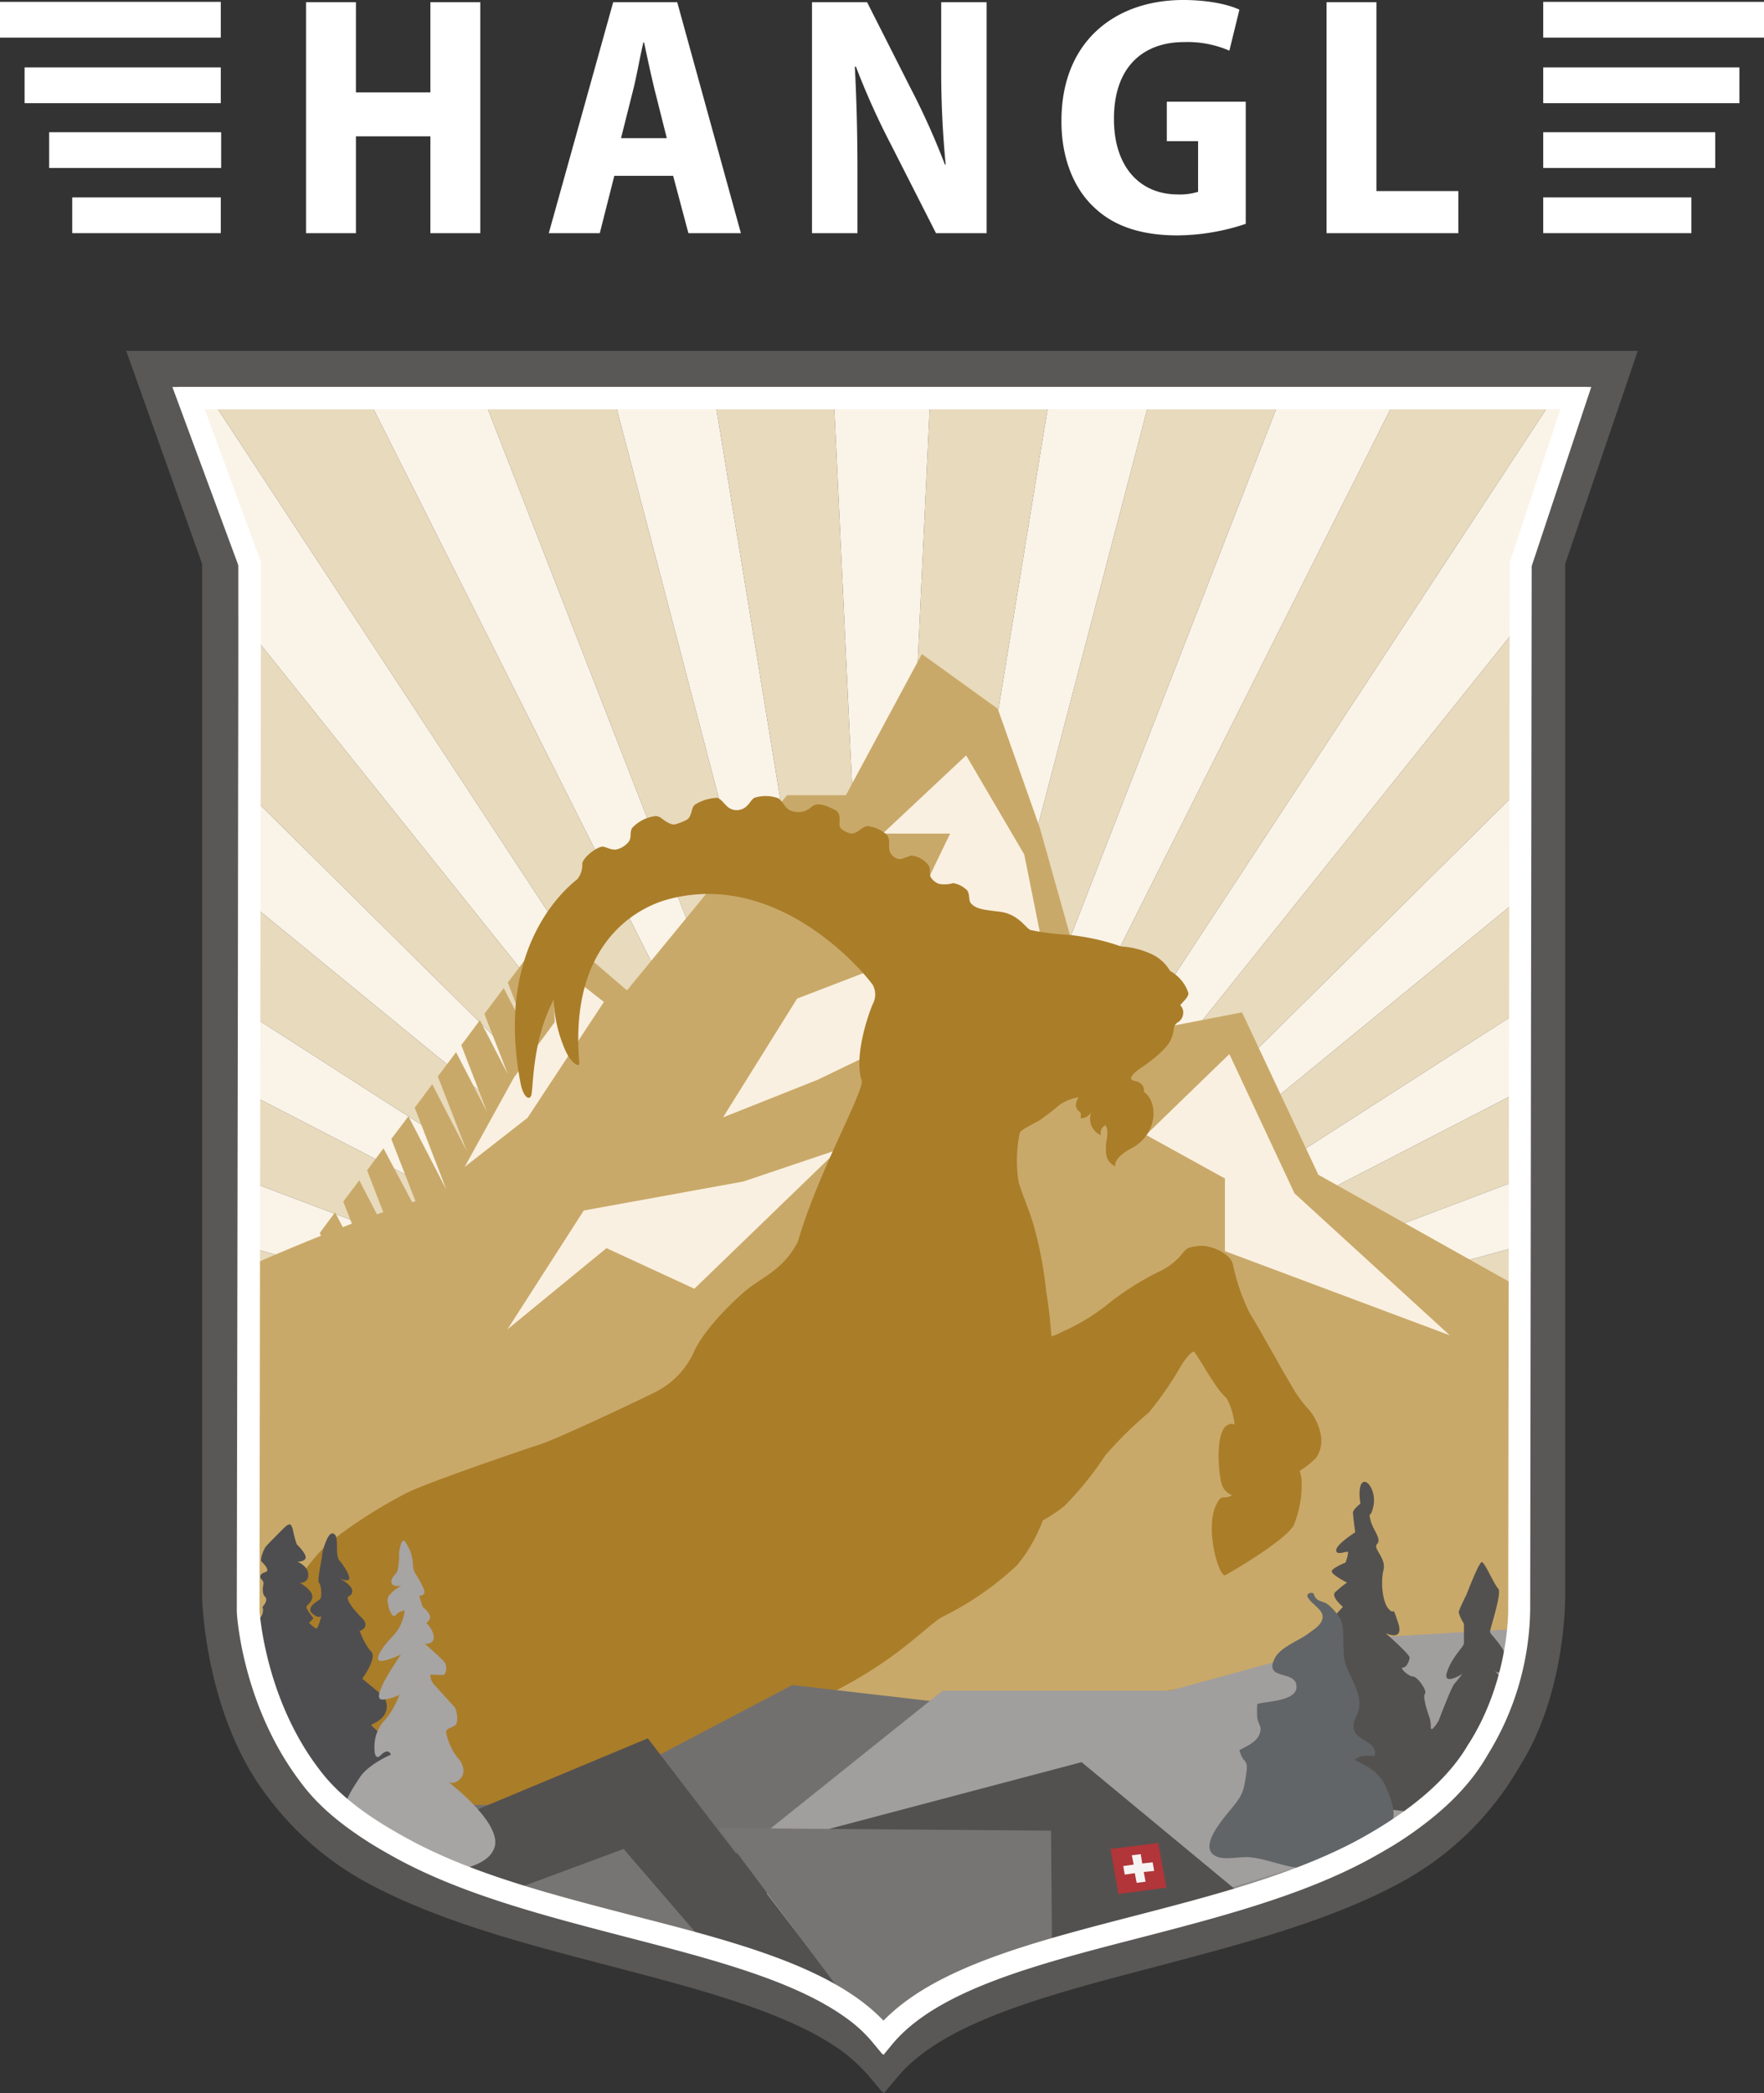
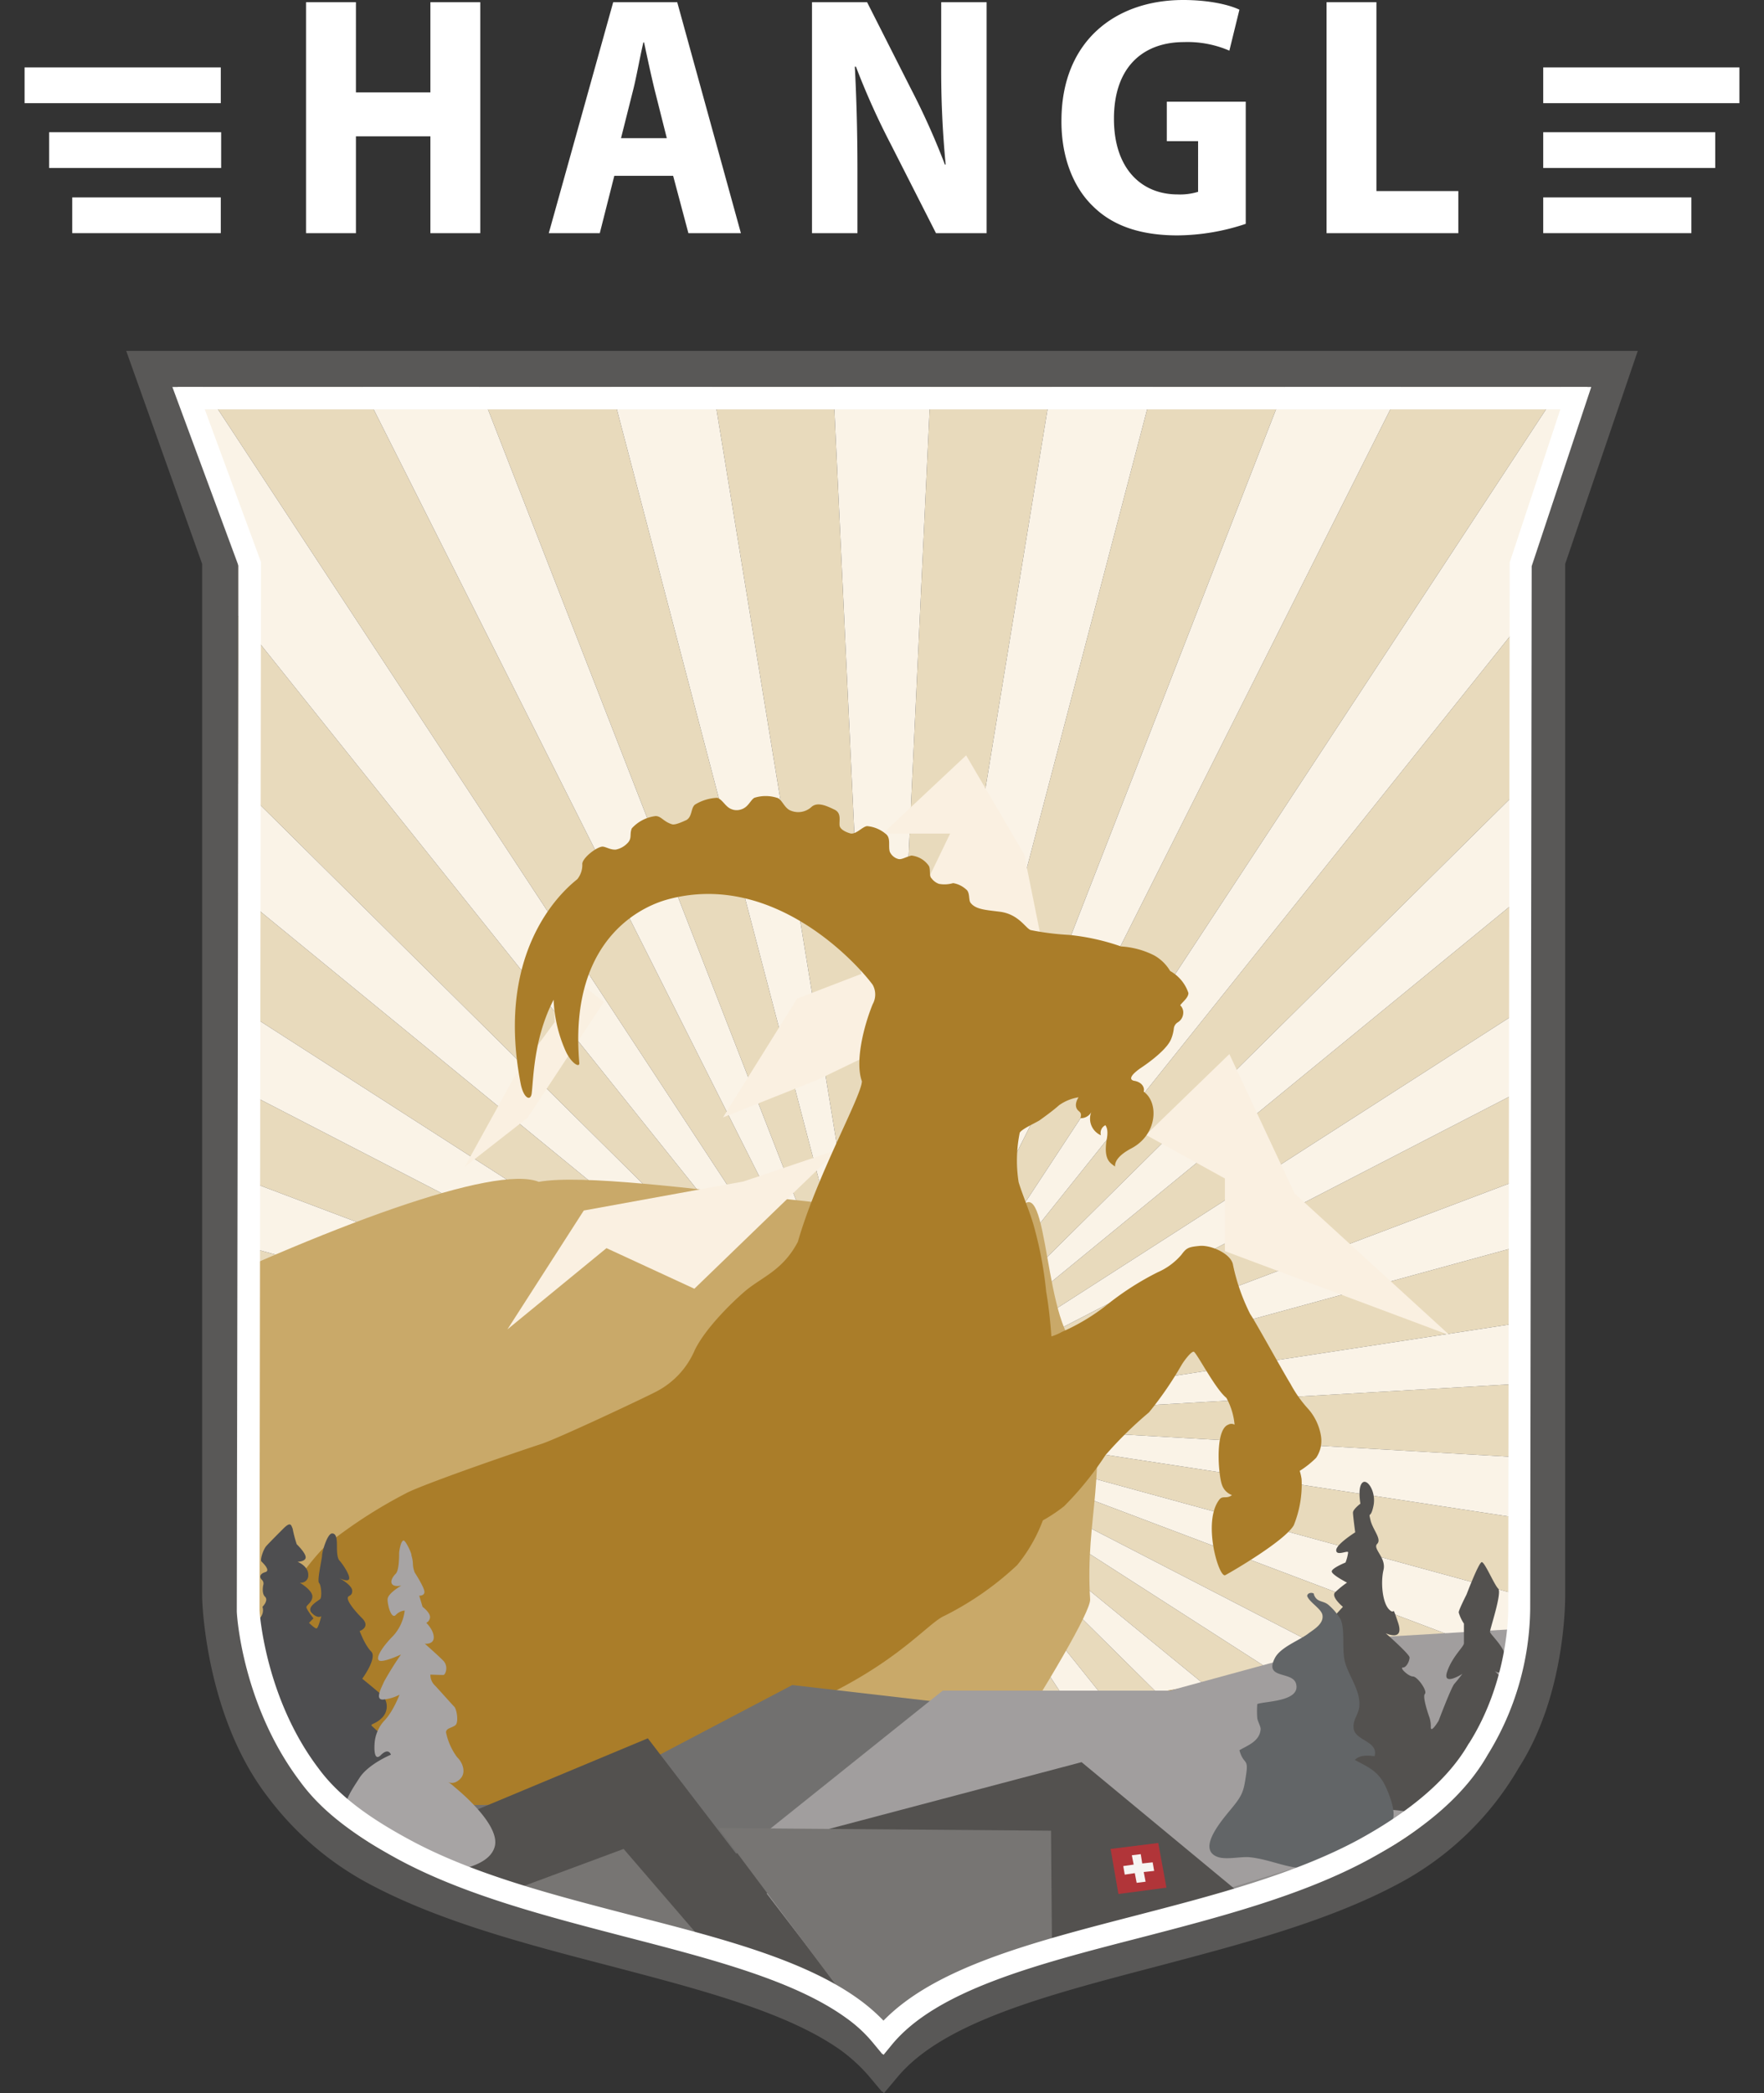
<svg xmlns="http://www.w3.org/2000/svg" id="hangl_hotel_post_RGB" width="473.8" height="562" viewBox="0 0 473.8 562">
  <rect x="0" y="0" width="473.8" height="562" fill="#333333" stroke="none" />
  <defs>
    <clipPath id="clip-path">
      <path id="Pfad_1594" data-name="Pfad 1594" d="M40.8,99l18.4,51.6V428.7s.7,30.1,16.7,50.8a76.3,76.3,0,0,0,25.5,21.9c38.9,20.9,98.8,24.7,127.5,45.3a42.746,42.746,0,0,1,8.2,7.6l.1-.1.3.3c23.3-27.7,92.7-29.7,136.1-53A76.854,76.854,0,0,0,404.1,472c12.1-18.8,11.7-44,11.7-44V150.6L433.1,99Z" />
    </clipPath>
    <clipPath id="clip-path-61">
      <path id="Pfad_1715" data-name="Pfad 1715" d="M42,95.2l22,47.7,2.8,300.3L85.2,478s26.2,21,35.4,23.2,45.4,13.8,51,15.2c5.7,1.5,35.4,10.9,35.4,10.9l29.1,18.8s8.5-11.6,65.9-27.5,63.8-19.6,70.2-23.2,32.6-26.8,34.7-47.8,1.4-77.6,1.4-77.6V151l24.1-55.8Z" />
    </clipPath>
  </defs>
  <g id="Gruppe_1174" data-name="Gruppe 1174">
-     <rect id="Rechteck_72" data-name="Rechteck 72" width="59.3" height="9.6" transform="translate(0 0.5)" fill="#fff" />
    <rect id="Rechteck_73" data-name="Rechteck 73" width="52.7" height="9.6" transform="translate(6.6 18.1)" fill="#fff" />
    <rect id="Rechteck_74" data-name="Rechteck 74" width="46.2" height="9.6" transform="translate(13.2 35.5)" fill="#fff" />
  </g>
  <g id="Gruppe_1175" data-name="Gruppe 1175">
    <rect id="Rechteck_75" data-name="Rechteck 75" width="39.9" height="9.6" transform="translate(19.4 53)" fill="#fff" />
  </g>
  <g id="Gruppe_1179" data-name="Gruppe 1179">
    <g id="Gruppe_1176" data-name="Gruppe 1176">
-       <rect id="Rechteck_76" data-name="Rechteck 76" width="59.3" height="9.6" transform="translate(414.5 0.5)" fill="#fff" />
-     </g>
+       </g>
    <g id="Gruppe_1177" data-name="Gruppe 1177">
      <rect id="Rechteck_77" data-name="Rechteck 77" width="52.7" height="9.6" transform="translate(414.5 18.1)" fill="#fff" />
    </g>
    <g id="Gruppe_1178" data-name="Gruppe 1178">
      <rect id="Rechteck_78" data-name="Rechteck 78" width="46.2" height="9.6" transform="translate(414.5 35.5)" fill="#fff" />
    </g>
  </g>
  <g id="Gruppe_1180" data-name="Gruppe 1180">
    <rect id="Rechteck_79" data-name="Rechteck 79" width="39.8" height="9.6" transform="translate(414.5 53)" fill="#fff" />
  </g>
  <g id="Gruppe_1181" data-name="Gruppe 1181">
    <path id="Pfad_1592" data-name="Pfad 1592" d="M356.2,62.6h35.5V51.3h-22V.6H356.3v62ZM334.6,27.3H313.4V37.9h8.4V51.5a16.5,16.5,0,0,1-5.5.7c-9.7,0-17.1-6.9-17.1-20.3,0-14.3,8.2-20.6,18.8-20.6a28.3,28.3,0,0,1,12.2,2.3l2.7-11C330.2,1.3,324.8,0,317.8,0c-18.2,0-32.6,11-32.7,32.2-.1,9.6,3,18,8.6,23.3,5.2,5.1,12.6,7.7,22.6,7.7a58.941,58.941,0,0,0,18.3-3.1V27.3ZM230.3,62.6V45.4c0-10.8-.3-19.9-.7-27.5h.3a198.066,198.066,0,0,0,9.4,20.9l12.1,23.8H265V.6H252.8V17.4A265.039,265.039,0,0,0,254,44.2h-.2a195.773,195.773,0,0,0-9.1-20.3L232.9.6H218.1v62ZM166.8,37.1,170.1,24c.9-3.6,1.8-8.8,2.7-12.6h.2c.8,3.8,1.9,8.9,2.8,12.6l3.3,13.1Zm14,10.1,4.1,15.4H199L181.9.6H164.7l-17.3,62h13.7L165,47.2h15.8ZM82.2.6v62H95.6v-26h20v26H129V.6H115.6V24.8h-20V.6Z" fill="#fff" />
  </g>
  <g id="Gruppe_1242" data-name="Gruppe 1242">
    <g id="Gruppe_1182" data-name="Gruppe 1182" clip-path="url(#clip-path)">
      <path id="Pfad_1593" data-name="Pfad 1593" d="M236.9,381.4,115.7,1121.5l85.9,9Z" fill="#e8dabc" />
    </g>
    <g id="Gruppe_1183" data-name="Gruppe 1183" clip-path="url(#clip-path)">
      <path id="Pfad_1595" data-name="Pfad 1595" d="M236.9,381.4-35.5,1080.1l82.1,26.7Z" fill="#e8dabc" />
    </g>
    <g id="Gruppe_1184" data-name="Gruppe 1184" clip-path="url(#clip-path)">
      <path id="Pfad_1597" data-name="Pfad 1597" d="M236.9,381.4l-411.8,626.8,74.8,43.2Z" fill="#e8dabc" />
    </g>
    <g id="Gruppe_1185" data-name="Gruppe 1185" clip-path="url(#clip-path)">
      <path id="Pfad_1599" data-name="Pfad 1599" d="M236.9,381.4-296.2,908.9l64.2,57.8Z" fill="#e8dabc" />
    </g>
    <g id="Gruppe_1186" data-name="Gruppe 1186" clip-path="url(#clip-path)">
      <path id="Pfad_1601" data-name="Pfad 1601" d="M236.9,381.4-394.2,786.5l50.7,69.9Z" fill="#e8dabc" />
    </g>
    <g id="Gruppe_1187" data-name="Gruppe 1187" clip-path="url(#clip-path)">
      <path id="Pfad_1603" data-name="Pfad 1603" d="M236.9,381.4-464.7,646.5l35.1,78.8Z" fill="#e8dabc" />
    </g>
    <g id="Gruppe_1188" data-name="Gruppe 1188" clip-path="url(#clip-path)">
      <path id="Pfad_1605" data-name="Pfad 1605" d="M236.9,381.4-504.5,494.8l18,84.5Z" fill="#e8dabc" />
    </g>
    <g id="Gruppe_1189" data-name="Gruppe 1189" clip-path="url(#clip-path)">
      <path id="Pfad_1607" data-name="Pfad 1607" d="M236.9,381.4l-748.7-43.2v86.3Z" fill="#e8dabc" />
    </g>
    <g id="Gruppe_1190" data-name="Gruppe 1190" clip-path="url(#clip-path)">
      <path id="Pfad_1609" data-name="Pfad 1609" d="M236.9,381.4-486.5,183.5l-18,84.4Z" fill="#e8dabc" />
    </g>
    <g id="Gruppe_1191" data-name="Gruppe 1191" clip-path="url(#clip-path)">
      <path id="Pfad_1611" data-name="Pfad 1611" d="M236.9,381.4l-666.5-344-35.1,78.9Z" fill="#e8dabc" />
    </g>
    <g id="Gruppe_1192" data-name="Gruppe 1192" clip-path="url(#clip-path)">
      <path id="Pfad_1613" data-name="Pfad 1613" d="M236.9,381.4-343.5-93.7l-50.7,69.9Z" fill="#e8dabc" />
    </g>
    <g id="Gruppe_1193" data-name="Gruppe 1193" clip-path="url(#clip-path)">
      <path id="Pfad_1615" data-name="Pfad 1615" d="M236.9,381.4-232-204l-64.2,57.8Z" fill="#e8dabc" />
    </g>
    <g id="Gruppe_1194" data-name="Gruppe 1194" clip-path="url(#clip-path)">
      <path id="Pfad_1617" data-name="Pfad 1617" d="M236.9,381.4l-337-670.1-74.8,43.2Z" fill="#e8dabc" />
    </g>
    <g id="Gruppe_1195" data-name="Gruppe 1195" clip-path="url(#clip-path)">
      <path id="Pfad_1619" data-name="Pfad 1619" d="M236.9,381.4,46.6-344.1l-82.1,26.7Z" fill="#e8dabc" />
    </g>
    <g id="Gruppe_1196" data-name="Gruppe 1196" clip-path="url(#clip-path)">
      <path id="Pfad_1621" data-name="Pfad 1621" d="M236.9,381.4,201.6-367.8l-85.9,9Z" fill="#e8dabc" />
    </g>
    <g id="Gruppe_1197" data-name="Gruppe 1197" clip-path="url(#clip-path)">
      <path id="Pfad_1623" data-name="Pfad 1623" d="M236.9,381.4,358.1-358.8l-85.9-9Z" fill="#e8dabc" />
    </g>
    <g id="Gruppe_1198" data-name="Gruppe 1198" clip-path="url(#clip-path)">
      <path id="Pfad_1625" data-name="Pfad 1625" d="M236.9,381.4,509.3-317.4l-82.1-26.7Z" fill="#e8dabc" />
    </g>
    <g id="Gruppe_1199" data-name="Gruppe 1199" clip-path="url(#clip-path)">
      <path id="Pfad_1627" data-name="Pfad 1627" d="M236.9,381.4,648.7-245.5l-74.8-43.2Z" fill="#e8dabc" />
    </g>
    <g id="Gruppe_1200" data-name="Gruppe 1200" clip-path="url(#clip-path)">
      <path id="Pfad_1629" data-name="Pfad 1629" d="M236.9,381.4,770-146.2,705.8-204Z" fill="#e8dabc" />
    </g>
    <g id="Gruppe_1201" data-name="Gruppe 1201" clip-path="url(#clip-path)">
      <path id="Pfad_1631" data-name="Pfad 1631" d="M236.9,381.4,868-23.8,817.3-93.7Z" fill="#e8dabc" />
    </g>
    <g id="Gruppe_1202" data-name="Gruppe 1202" clip-path="url(#clip-path)">
      <path id="Pfad_1633" data-name="Pfad 1633" d="M236.9,381.4,938.5,116.3,903.4,37.4Z" fill="#e8dabc" />
    </g>
    <g id="Gruppe_1203" data-name="Gruppe 1203" clip-path="url(#clip-path)">
      <path id="Pfad_1635" data-name="Pfad 1635" d="M236.9,381.4,978.3,267.9l-18-84.4Z" fill="#e8dabc" />
    </g>
    <g id="Gruppe_1204" data-name="Gruppe 1204" clip-path="url(#clip-path)">
      <path id="Pfad_1637" data-name="Pfad 1637" d="M236.9,381.4l748.8,43.1V338.2Z" fill="#e8dabc" />
    </g>
    <g id="Gruppe_1205" data-name="Gruppe 1205" clip-path="url(#clip-path)">
      <path id="Pfad_1639" data-name="Pfad 1639" d="M236.9,381.4,960.3,579.3l18-84.5Z" fill="#e8dabc" />
    </g>
    <g id="Gruppe_1206" data-name="Gruppe 1206" clip-path="url(#clip-path)">
      <path id="Pfad_1641" data-name="Pfad 1641" d="M236.9,381.4,903.4,725.3l35.1-78.8Z" fill="#e8dabc" />
    </g>
    <g id="Gruppe_1207" data-name="Gruppe 1207" clip-path="url(#clip-path)">
      <path id="Pfad_1643" data-name="Pfad 1643" d="M236.9,381.4l580.4,475L868,786.5Z" fill="#e8dabc" />
    </g>
    <g id="Gruppe_1208" data-name="Gruppe 1208" clip-path="url(#clip-path)">
      <path id="Pfad_1645" data-name="Pfad 1645" d="M236.9,381.4,705.8,966.7,770,908.9Z" fill="#e8dabc" />
    </g>
    <g id="Gruppe_1209" data-name="Gruppe 1209" clip-path="url(#clip-path)">
      <path id="Pfad_1647" data-name="Pfad 1647" d="M236.9,381.4l337,670,74.8-43.2Z" fill="#e8dabc" />
    </g>
    <g id="Gruppe_1210" data-name="Gruppe 1210" clip-path="url(#clip-path)">
      <path id="Pfad_1649" data-name="Pfad 1649" d="M236.9,381.4l190.3,725.4,82.1-26.7Z" fill="#e8dabc" />
    </g>
    <g id="Gruppe_1211" data-name="Gruppe 1211" clip-path="url(#clip-path)">
      <path id="Pfad_1651" data-name="Pfad 1651" d="M236.9,381.4l35.3,749.1,85.9-9Z" fill="#e8dabc" />
    </g>
    <g id="Gruppe_1212" data-name="Gruppe 1212" clip-path="url(#clip-path)">
      <path id="Pfad_1653" data-name="Pfad 1653" d="M236.9,381.4,46.6,1106.8l69.1,14.7Z" fill="#faf3e7" />
    </g>
    <g id="Gruppe_1213" data-name="Gruppe 1213" clip-path="url(#clip-path)">
      <path id="Pfad_1655" data-name="Pfad 1655" d="M236.9,381.4l-337,670,64.6,28.7Z" fill="#faf3e7" />
    </g>
    <g id="Gruppe_1214" data-name="Gruppe 1214" clip-path="url(#clip-path)">
      <path id="Pfad_1657" data-name="Pfad 1657" d="M236.9,381.4-232,966.7l57.1,41.5Z" fill="#faf3e7" />
    </g>
    <g id="Gruppe_1215" data-name="Gruppe 1215" clip-path="url(#clip-path)">
      <path id="Pfad_1659" data-name="Pfad 1659" d="M236.9,381.4l-580.4,475,47.3,52.5Z" fill="#faf3e7" />
    </g>
    <g id="Gruppe_1216" data-name="Gruppe 1216" clip-path="url(#clip-path)">
      <path id="Pfad_1661" data-name="Pfad 1661" d="M236.9,381.4-429.6,725.3l35.4,61.2Z" fill="#faf3e7" />
    </g>
    <g id="Gruppe_1217" data-name="Gruppe 1217" clip-path="url(#clip-path)">
      <path id="Pfad_1663" data-name="Pfad 1663" d="M236.9,381.4-486.5,579.3l21.8,67.2Z" fill="#faf3e7" />
    </g>
    <g id="Gruppe_1218" data-name="Gruppe 1218" clip-path="url(#clip-path)">
      <path id="Pfad_1665" data-name="Pfad 1665" d="M236.9,381.4l-748.7,43.1,7.3,70.3Z" fill="#faf3e7" />
    </g>
    <g id="Gruppe_1219" data-name="Gruppe 1219" clip-path="url(#clip-path)">
      <path id="Pfad_1667" data-name="Pfad 1667" d="M236.9,381.4-504.5,267.9l-7.3,70.3Z" fill="#faf3e7" />
    </g>
    <g id="Gruppe_1220" data-name="Gruppe 1220" clip-path="url(#clip-path)">
      <path id="Pfad_1669" data-name="Pfad 1669" d="M236.9,381.4-464.7,116.3l-21.8,67.2Z" fill="#faf3e7" />
    </g>
    <g id="Gruppe_1221" data-name="Gruppe 1221" clip-path="url(#clip-path)">
      <path id="Pfad_1671" data-name="Pfad 1671" d="M236.9,381.4-394.2-23.8l-35.4,61.2Z" fill="#faf3e7" />
    </g>
    <g id="Gruppe_1222" data-name="Gruppe 1222" clip-path="url(#clip-path)">
      <path id="Pfad_1673" data-name="Pfad 1673" d="M236.9,381.4-296.2-146.2l-47.3,52.5Z" fill="#faf3e7" />
    </g>
    <g id="Gruppe_1223" data-name="Gruppe 1223" clip-path="url(#clip-path)">
      <path id="Pfad_1675" data-name="Pfad 1675" d="M236.9,381.4-174.9-245.5-232-204Z" fill="#faf3e7" />
    </g>
    <g id="Gruppe_1224" data-name="Gruppe 1224" clip-path="url(#clip-path)">
      <path id="Pfad_1677" data-name="Pfad 1677" d="M236.9,381.4-35.5-317.4l-64.6,28.7Z" fill="#faf3e7" />
    </g>
    <g id="Gruppe_1225" data-name="Gruppe 1225" clip-path="url(#clip-path)">
      <path id="Pfad_1679" data-name="Pfad 1679" d="M236.9,381.4,115.7-358.8,46.6-344.1Z" fill="#faf3e7" />
    </g>
    <g id="Gruppe_1226" data-name="Gruppe 1226" clip-path="url(#clip-path)">
      <path id="Pfad_1681" data-name="Pfad 1681" d="M236.9,381.4l35.3-749.2H201.6Z" fill="#faf3e7" />
    </g>
    <g id="Gruppe_1227" data-name="Gruppe 1227" clip-path="url(#clip-path)">
      <path id="Pfad_1683" data-name="Pfad 1683" d="M236.9,381.4,427.2-344.1l-69.1-14.7Z" fill="#faf3e7" />
    </g>
    <g id="Gruppe_1228" data-name="Gruppe 1228" clip-path="url(#clip-path)">
      <path id="Pfad_1685" data-name="Pfad 1685" d="M236.9,381.4l337-670.1-64.6-28.7Z" fill="#faf3e7" />
    </g>
    <g id="Gruppe_1229" data-name="Gruppe 1229" clip-path="url(#clip-path)">
      <path id="Pfad_1687" data-name="Pfad 1687" d="M236.9,381.4,705.8-204l-57.1-41.5Z" fill="#faf3e7" />
    </g>
    <g id="Gruppe_1230" data-name="Gruppe 1230" clip-path="url(#clip-path)">
      <path id="Pfad_1689" data-name="Pfad 1689" d="M236.9,381.4,817.3-93.7,770-146.2Z" fill="#faf3e7" />
    </g>
    <g id="Gruppe_1231" data-name="Gruppe 1231" clip-path="url(#clip-path)">
      <path id="Pfad_1691" data-name="Pfad 1691" d="M236.9,381.4l666.5-344L868-23.8Z" fill="#faf3e7" />
    </g>
    <g id="Gruppe_1232" data-name="Gruppe 1232" clip-path="url(#clip-path)">
      <path id="Pfad_1693" data-name="Pfad 1693" d="M236.9,381.4,960.3,183.5l-21.8-67.2Z" fill="#faf3e7" />
    </g>
    <g id="Gruppe_1233" data-name="Gruppe 1233" clip-path="url(#clip-path)">
      <path id="Pfad_1695" data-name="Pfad 1695" d="M236.9,381.4l748.8-43.2-7.4-70.3Z" fill="#faf3e7" />
    </g>
    <g id="Gruppe_1234" data-name="Gruppe 1234" clip-path="url(#clip-path)">
      <path id="Pfad_1697" data-name="Pfad 1697" d="M236.9,381.4,978.3,494.8l7.4-70.3Z" fill="#faf3e7" />
    </g>
    <g id="Gruppe_1235" data-name="Gruppe 1235" clip-path="url(#clip-path)">
      <path id="Pfad_1699" data-name="Pfad 1699" d="M236.9,381.4,938.5,646.5l21.8-67.2Z" fill="#faf3e7" />
    </g>
    <g id="Gruppe_1236" data-name="Gruppe 1236" clip-path="url(#clip-path)">
      <path id="Pfad_1701" data-name="Pfad 1701" d="M236.9,381.4,868,786.5l35.4-61.2Z" fill="#faf3e7" />
    </g>
    <g id="Gruppe_1237" data-name="Gruppe 1237" clip-path="url(#clip-path)">
      <path id="Pfad_1703" data-name="Pfad 1703" d="M236.9,381.4,770,908.9l47.3-52.5Z" fill="#faf3e7" />
    </g>
    <g id="Gruppe_1238" data-name="Gruppe 1238" clip-path="url(#clip-path)">
      <path id="Pfad_1705" data-name="Pfad 1705" d="M236.9,381.4l411.8,626.8,57.1-41.5Z" fill="#faf3e7" />
    </g>
    <g id="Gruppe_1239" data-name="Gruppe 1239" clip-path="url(#clip-path)">
      <path id="Pfad_1707" data-name="Pfad 1707" d="M236.9,381.4l272.4,698.7,64.6-28.7Z" fill="#faf3e7" />
    </g>
    <g id="Gruppe_1240" data-name="Gruppe 1240" clip-path="url(#clip-path)">
      <path id="Pfad_1709" data-name="Pfad 1709" d="M236.9,381.4l121.2,740.1,69.1-14.7Z" fill="#faf3e7" />
    </g>
    <g id="Gruppe_1241" data-name="Gruppe 1241" clip-path="url(#clip-path)">
      <path id="Pfad_1711" data-name="Pfad 1711" d="M236.9,381.4l-35.3,749.1h70.6Z" fill="#faf3e7" />
    </g>
  </g>
  <g id="Gruppe_1244" data-name="Gruppe 1244">
    <g id="Gruppe_1243" data-name="Gruppe 1243">
      <path id="Pfad_1713" data-name="Pfad 1713" d="M237.4,562l-.4-.5-.1.1-3.6-4.3a45.208,45.208,0,0,0-7.4-6.8c-14.3-10.2-37.3-16.2-61.7-22.6-22.7-5.9-46.2-12-65.2-22.2a82.411,82.411,0,0,1-27.1-23.3c-16.7-21.7-17.6-52.3-17.6-53.6V151.4L33.9,94.2h406l-19.5,57.2V428c0,1,.3,26.7-12.4,46.5a81.491,81.491,0,0,1-32.3,31.2c-19,10.2-42.5,16.3-65.2,22.3-29.4,7.7-57.1,14.9-69.4,29.6Zm-.4-15.4.5.6C252.8,533,279.7,526,308,518.6c22.2-5.8,45.1-11.8,63.1-21.4a72.314,72.314,0,0,0,28.6-27.6l.1-.2c11.2-17.4,11-41,11-41.3V149.8l15.6-45.9H47.7L64,149.8V428.7c0,1.3,1.1,29.1,15.7,47.9a71.861,71.861,0,0,0,23.9,20.6c18,9.7,40.9,15.7,63.1,21.4,25.3,6.6,49.2,12.8,65,24.1a57.2,57.2,0,0,1,5.1,4.2Z" fill="#595857" />
    </g>
  </g>
  <g id="Gruppe_1261" data-name="Gruppe 1261">
    <g id="Gruppe_1245" data-name="Gruppe 1245" clip-path="url(#clip-path-61)">
      <path id="Pfad_1714" data-name="Pfad 1714" d="M-110.1,369c9.3-28,33.5-86.9,60.9-60.2,10.8,10.5,46.1,50.7,87.5,44.3,49.7-24,94.7-40.5,106.4-35.8,22.8-4.1,117.2,15.2,130.6,5.8,6.9-4.9,5.2,40.9,17.5,40,5.1,34.8-1.4,43.4,0,66.3.4,6.4-47,79.3-53.3,84.3-11,8.7-60.2-7.5-92.5,10.6-11.8,6.6-18.3,11.5-31.6,18.2-11.2,5.6-23.4,13.8-36.5,14-4,0-24,8.2-47.5,8.2-13.6,0-35.1-2.9-47.7-6.5-33.4-9.3-32.5-3.1-69.8-21.1-10.2-4.9-24.6-16.5-31.2-25.6-9-12.3-28-31.7-28.7-45.8-.5-10.1-7.4-24.8-2.9-41.7,2.1-7.8-1-5.9,4.8-21.6,11.6-31.6,22.6-33.5,32.4-43.9Z" fill="#c9a969" />
    </g>
    <g id="Gruppe_1246" data-name="Gruppe 1246" clip-path="url(#clip-path-61)">
-       <path id="Pfad_1716" data-name="Pfad 1716" d="M56.7,354.3l7.5,19.3h7.2l-11-21.2Zm8-4.1,9.1,23.5h8.5L69,348ZM247.6,175.6l-20.4,37.9H211.4l-43,52.4L148,248.4l-11.6,15.4,5.5,14.3-6.6-12.8-5.2,6.9,6.3,16.2-7.5-14.5-5,6.7,7,18.1-8.4-16.2-4.9,6.5,7.8,20.1-9.3-18-4.7,6.3,8.5,22-10.2-19.7-4.6,6.1,9.3,23.9L103,308.3l-4.4,5.9,10,25.9L96.5,316.9l-4.3,5.7L103,350.4,90,325.5,85.9,331l11.5,29.8L83.6,334l-4,5.3L91.9,371,77.1,342.6l-1.4,1.9-3,1.6,65.1,172.2,271.8-80.1.9-91.2-56.4-31.6-20.5-43.6-38.3,7.4-16-56.9-11.3-32Z" fill="#c9a969" />
-     </g>
+       </g>
    <g id="Gruppe_1247" data-name="Gruppe 1247" clip-path="url(#clip-path-61)">
      <path id="Pfad_1718" data-name="Pfad 1718" d="M330.2,283l17.5,37.4,41.7,38.1L329,335.9V316.4l-21.2-11.7Zm-70.7-80.2-22.4,21h18.1l-16.9,35-24.2,9.3L194.2,300l25.4-10.1,19.3-9.3,16.9,21.8-5.4,28.8,4.8,25.7,1.2-28,14.5-27.2-9.1-16.3,23-7.8-9.7-48.2ZM199.7,317.2,156.8,325l-20.5,31.9,26.6-21.8L186.5,346l38.7-37.4Zm-51.4-59.1L162.2,269l-20.5,31.1-16.9,13.2,13.3-24.1L149,274.4Z" fill="#faf0e1" />
    </g>
    <g id="Gruppe_1248" data-name="Gruppe 1248" clip-path="url(#clip-path-61)">
      <path id="Pfad_1720" data-name="Pfad 1720" d="M475.1,739.2-285.4,606,54.2,440.9H67.4a40.1,40.1,0,0,1,3.1-4.1c5.1-6,12.2-17.7,17.9-22.6A130.135,130.135,0,0,1,108.9,401c2.9-1.7,22.2-8.6,36.7-13.4,4.7-1.6,26.4-11.8,30.5-13.9a22.459,22.459,0,0,0,10.5-11.2c2.8-5.8,9.8-12.6,13-15.4,4.7-4.2,10.5-5.7,14.7-13.7,5.1-17.8,17.1-39.1,17.2-43.1-1.9-5.3.5-14.8,2.9-20.7a5.345,5.345,0,0,0,0-5.2c-3.7-5.1-26.6-31-55.5-22.8-3.7,1.1-26.4,8.3-23.3,43.8.1,1.4-2.3,0-3.8-3.5a37.418,37.418,0,0,1-3.1-13.5c-5.4,10.4-5.4,21.4-5.9,25.2-.3,2.1-2.1,1.3-2.9-2.4-7.7-39.1,14.7-54.6,15.2-55.2a6.1,6.1,0,0,0,1.3-4.1c.1-1.6,3.8-4.5,5.4-4.6.9,0,2.1.9,3.6.8a5.872,5.872,0,0,0,3-1.6c1.5-1.4.6-2.4,1.3-4.1a10.227,10.227,0,0,1,6.4-3.3c1.5,0,2.1,1.5,4.4,2.2.9.3,3.3-.9,3.8-1.1,1.7-.9,1.2-3.3,2.4-4.2a12.344,12.344,0,0,1,5.9-1.8c1,.2,1.9,1.6,2.6,2.2a3.732,3.732,0,0,0,3.9.9c1.9-.6,2.4-2.4,3.5-3.1a10.018,10.018,0,0,1,6.4.1c1.1.6,1.8,2.7,3.3,3.3a5.247,5.247,0,0,0,5.6-.9c1.7-1.6,4.4-.2,6.3.7,1.8.9,1.2,2.8,1.3,4.1,0,.9,1.1,1.7,2.7,2.2,1.6.6,3.4-1.8,4.7-1.9a8.871,8.871,0,0,1,4.9,2c1.6,1.1.7,3.3,1.2,4.9a3.486,3.486,0,0,0,2.2,1.9c.9.3,2-.5,3.6-.9a6.49,6.49,0,0,1,4.7,2.8c.5,1,0,2.7.7,3.3a4.26,4.26,0,0,0,2,1.5,8.168,8.168,0,0,0,3.8-.2,6.776,6.776,0,0,1,3.5,1.7c1.1.8.6,2.9,1.2,3.6,1.4,1.8,4.1,1.9,8,2.4,4.9.7,6.7,4.3,8.1,4.9a70.735,70.735,0,0,0,10.3,1.3,60.394,60.394,0,0,1,14,3.1,22.665,22.665,0,0,1,8.9,2.4,11.562,11.562,0,0,1,4.3,4.2,10.568,10.568,0,0,1,4.9,5.9c0,1.3-1.6,2.4-2.2,3.3a2.651,2.651,0,0,1,.8,2.2,3.007,3.007,0,0,1-1.5,2.4,2.263,2.263,0,0,0-1,1.5,10.89,10.89,0,0,1-.8,3.1c-1.5,3.4-8.2,7.7-8.2,7.7-4.5,3.2-1.5,3.4-1.5,3.4,1.9.4,2.7,1.7,2.4,2.9,4.1,2.9,3.7,11.5-3.3,15.2-3.4,1.8-4.5,3.5-4.4,4.9-1.1-.9-2.9-1.5-2.4-6.2,0-.7.9-3.4-.2-4.9a2.3,2.3,0,0,0-1.2,2.7,4.875,4.875,0,0,1-2.6-6.2,3.153,3.153,0,0,1-2.9,1.6c.5-1.7-.4-1.6-.9-2.4-.9-1.4.4-3.2.4-3.2a12.434,12.434,0,0,0-5.2,2.1c-1.7,1.5-3.5,2.8-5.3,4.1-1.5.9-4.7,2.3-5.3,3.3a37.18,37.18,0,0,0-.3,13.3c1,3.3,2.6,6.9,3.9,11.1a103.711,103.711,0,0,1,3.5,18.3c.7,4,1.1,8,1.4,12a13.9,13.9,0,0,0,2.8-1.2,55.176,55.176,0,0,0,12.9-7.9,76.912,76.912,0,0,1,12.8-8.1,17.752,17.752,0,0,0,6.4-4.7c1.4-1.9,1.9-2.1,4.9-2.4s8.6,2.1,9,5.2a53.614,53.614,0,0,0,4.6,13.1c1.1,1.5,9.1,16,10.8,18.7a33.256,33.256,0,0,0,4.9,6.9,14.54,14.54,0,0,1,3.3,7.1,8.135,8.135,0,0,1-1.3,5.9,25.074,25.074,0,0,1-4.4,3.5,14.19,14.19,0,0,1,.5,2.2,29.234,29.234,0,0,1-2.1,12.4c-2.4,4.2-16.7,12.5-18.4,13.4s-6.3-14.5-1.5-20.4c.9-1,1.9,0,3.3-1.1a4.417,4.417,0,0,1-2.7-2.8c-.9-2.4-2-14.7,1.7-16.1a1.718,1.718,0,0,1,1.7,0,18.293,18.293,0,0,0-2.2-7.2c-3.1-2.5-8.1-12.4-8.8-12.4s-2.4,2.2-3.2,3.5a93.672,93.672,0,0,1-8.8,12.8,105.89,105.89,0,0,0-11.7,11.5,85.338,85.338,0,0,1-11.1,13.7,43.452,43.452,0,0,1-5.7,3.8,42.148,42.148,0,0,1-6.9,12,82.272,82.272,0,0,1-19.5,13.6c-5.6,2.4-16.8,18.7-55.7,30.7l98.8-7.7,127.3-22Z" fill="#aa7d29" />
    </g>
    <g id="Gruppe_1249" data-name="Gruppe 1249" clip-path="url(#clip-path-61)">
      <path id="Pfad_1722" data-name="Pfad 1722" d="M390.8,448.1l-3,.3.5,3.2-3.4.3.4,2.9,3.4-.4.4,3.3,3-.3-.5-3.3,3.4-.3-.4-2.8-3.4.3Z" fill="#fbf4e7" />
    </g>
    <g id="Gruppe_1250" data-name="Gruppe 1250" clip-path="url(#clip-path-61)">
      <path id="Pfad_1724" data-name="Pfad 1724" d="M404.2,496.5,299.3,462.4l-86.5-10-60.9,32-85.1.7V621.9l258,62.5,115.1-116Z" fill="#71706f" />
    </g>
    <g id="Gruppe_1251" data-name="Gruppe 1251" clip-path="url(#clip-path-61)">
      <path id="Pfad_1726" data-name="Pfad 1726" d="M420.1,466.8l-5.3-29.9-48.9,2.9-51.7,14.1h-61l-95.7,76.6,227,124.2,51.6-116Z" fill="#a19e9e" />
    </g>
    <g id="Gruppe_1252" data-name="Gruppe 1252" clip-path="url(#clip-path-61)">
      <path id="Pfad_1728" data-name="Pfad 1728" d="M276,523.6l-30.2,49.5-6.9,39.4,34,24.8,3.7,37.9,136.3-10.7,53.3-120.2L346.5,501.9Z" fill="#8f8d8c" />
    </g>
    <g id="Gruppe_1253" data-name="Gruppe 1253" clip-path="url(#clip-path-61)">
      <path id="Pfad_1730" data-name="Pfad 1730" d="M94.9,524.8l195.6-51.7,119,98.5L233.1,504.3Z" fill="#53514f" />
    </g>
    <g id="Gruppe_1254" data-name="Gruppe 1254" clip-path="url(#clip-path-61)">
      <path id="Pfad_1732" data-name="Pfad 1732" d="M-57.9,563.5,174,466.7,315.2,651,106,525Z" fill="#53514f" />
    </g>
    <g id="Gruppe_1255" data-name="Gruppe 1255" clip-path="url(#clip-path-61)">
      <path id="Pfad_1734" data-name="Pfad 1734" d="M-93.3,593.2l260.8-96.8L326.2,680.7,122.8,656.6Z" fill="#777573" />
    </g>
    <g id="Gruppe_1256" data-name="Gruppe 1256" clip-path="url(#clip-path-61)">
      <path id="Pfad_1736" data-name="Pfad 1736" d="M193,490.8l89.3.7,1,123.2-40.2-56.9Z" fill="#777573" />
    </g>
    <g id="Gruppe_1257" data-name="Gruppe 1257" clip-path="url(#clip-path-61)">
      <path id="Pfad_1738" data-name="Pfad 1738" d="M76.1,410.4s-3.8,3.8-4.5,4.6c-.8.8-1.8,3.7-1.4,4.2.5.5,2.6,2.5,1,2.9-1.6.5-1.5,1.5-.8,2.1a1.388,1.388,0,0,1,.3,1.4s-.5,2.2.5,3.1c1,1-.7,2.7-.7,2.7a3.069,3.069,0,0,1-1,3.3c-1.7,1.7-1.3,3-.2,4s.9,0,.9,0,1.4,2.7,0,4.2c-1.3,1.3-1.3,3.6-2,4.9.5,1.9,1.1,3.8,1.8,5.8h3.4s.5,3.2-.9,4.6l-.5.5a81.266,81.266,0,0,0,21,29.8l9,3.7s4-10.3,2.1-12.2-5.9-3.1-5.9-3.1a31.889,31.889,0,0,1,6-1.2c1.7,0,5,1.2,5-1.4s-8.7-10.3-9.3-10.9.9-.4,2.7-2.2a4.3,4.3,0,0,0,.3-5.8c-1.3-1.2-5.6-4.7-5.6-4.7s4.1-5.6,2.4-7.3-3.1-5.5-3.1-5.5,3-1,.7-3.4c-2.4-2.4-3.9-4.5-3.9-5.4s1.2-.4,1.2-2-3.5-3.4-3.5-3.4,2.7,1.3,2.7,0-2.1-4.2-2.6-4.7-.7-1.8-.7-3.6,0-3.7-1.3-3.7-2.7,5-2.7,5.9-1.4,6.8-.8,7.4.8,3.8.3,4.3-3.9,2.2-2.2,3.8c1.6,1.6,2.5.8,2.5.8s-.8,3.3-1.3,3.3-2-1.5-2-1.5l1.2-1.2s-1.9-2.4-1.9-3,1.6-1.3,1.6-2.9c0-1.7-3.4-3.7-3.4-3.7a1.97,1.97,0,0,0,2.3-1.7v-.4c0-2.4-2.9-3.5-2.9-3.5s2.2,0,2.2-1.2-2.4-3.5-2.4-3.5a32.508,32.508,0,0,1-1.1-4.2c-.4-.9-.5-2-2.5,0" fill="#4e4e50" />
    </g>
    <g id="Gruppe_1258" data-name="Gruppe 1258" clip-path="url(#clip-path-61)">
      <path id="Pfad_1740" data-name="Pfad 1740" d="M108.4,413.6c-.7,0-1.2,2.7-1.2,3.5s0,4.5-.9,5.4-1.6,2.2-.9,2.9,2.4.3,2.4.3-3.7,2.1-3.7,3.7,1,5.4,2.2,4.2a3.7,3.7,0,0,1,2.4-1.2,12.194,12.194,0,0,1-3.1,6.8c-2.8,2.8-4.8,5.9-3.8,6.6s5.9-1.6,5.9-1.6q-2.4,3.45-4.5,7.2c-.8,1.8-2.5,4.9-.4,4.9a11.692,11.692,0,0,0,4.5-1.3s-1.7,4.6-4.2,7.1a10.068,10.068,0,0,0-2.5,6.2s-.4,5,1.7,2.9,2.7-.1,2.7-.1-5.8,2.4-8.3,6c-1.6,2.5-3.1,4.6-4,7.4l7.8,7.4,1.8,10.7s28.1,2.9,30.6-6.9c1.5-6-10.2-15.4-10.9-16a10.916,10.916,0,0,0-1.7-1.3s1.5,1,3.3-.8.5-4.6-.8-5.8a16.894,16.894,0,0,1-3-6.7c0-1.2,1.8-1.2,2.6-2s.3-4.2-.4-4.9-3.7-4.1-5.1-5.6a3.946,3.946,0,0,1-1.3-3s3,.1,3.5.1,1.5-2.3-.1-3.9-4.9-4.5-4.9-4.5,2.4.3,2.4-1.7-2-3.9-2-3.9a1.781,1.781,0,0,0,1-1.6c0-1.2-2-2.7-2-2.7l-.9-3s1.4.1,1.4-1c0-1.2-2.6-5.2-2.6-5.2a6.874,6.874,0,0,1-.5-2.4,7.8,7.8,0,0,0-.4-2.2c.2-.3-1.5-4-2.1-4" fill="#a7a4a4" />
    </g>
    <g id="Gruppe_1259" data-name="Gruppe 1259" clip-path="url(#clip-path-61)">
      <path id="Pfad_1742" data-name="Pfad 1742" d="M363,486s10.4-.9,16.7.8-11.9,5.4,12.1,4.7c6.8-.2,8.3,1.1,13.2-2.1,1.8-1.2,5.9-1.2,10.4-.8a81.669,81.669,0,0,0,15.7-24,36.393,36.393,0,0,0-4.9-6.1s4.6-1.7,5.3-2.4-3.8-4.2-3.8-4.2l-2.3-4.7s3.7-3.9,3-4.6-4.2-5.5-4.2-5.5,2.1-.2,3.7-.2c1.5,0-1.7-4.5-3.2-5.9-1.4-1.4-.9-13.2-.9-13.2s-2,2.1-2,3.7c0,1.5-.3,7-.3,7s-4.6,3.9-4.6,4.7,4.1,0,4.1,0-1.7,2-3,3.3-1.4,4.1-.6,4.8c.8.8.3,5.9-3,9.2s1.5,7.1,1.5,7.1l-5.5,6.2-2.4,8-6.5-10.3s3.3,3.3,3.3,1.8.9-2.4.9-6.8-4.6-8.2-4.6-8.2,2.1,2.3,3.3-1.4c1.2-3.6-4.2-8-4.2-8.8s3.3-10.5,2.2-11.6-3.6-7.1-4.4-7.1-4.1,8.7-4.1,8.7-2.1,4.1-2.1,4.8a10.575,10.575,0,0,0,1.4,3v5.3c0,.9-3.1,3.5-4.5,7.6s4.1.6,4.1.6-1.4,1.8-2.1,2.6c-.8.7-4.3,10-4.3,10s-2.1,3.5-2.1,1.7a7.579,7.579,0,0,0-.5-3s-1.8-5.1-1.1-5.9c.8-.8-2-4.7-3.2-4.7s-3.7-2.4-2.7-2.4,1.8-1.8,1.8-2.7-6.4-6.5-6.4-6.5,5.1,2.4,3.3-2.9-.6-1.7-2.4-3.5-2.3-7.3-1.5-10.6-3-5.7-1.7-7-1.2-3.8-1.8-6.4,0,0,.8-3.8-1.7-7.5-3-6.2-.5,5.6-.5,5.6-2,1.5-2,2.4.6,5.3.6,5.3-5.1,3.2-5.1,4.8c0,1.7,3.2-.1,3.2.6a11.9,11.9,0,0,1-.7,2.7s-3.7,1.5-3.7,2.4,4.1,3,4.1,3a26,26,0,0,0-3.2,2.6c-1.2,1.2,2.1,3.9,2.1,3.9l-4.6,5Z" fill="#53514f" />
    </g>
    <g id="Gruppe_1260" data-name="Gruppe 1260" clip-path="url(#clip-path-61)">
      <path id="Pfad_1744" data-name="Pfad 1744" d="M355.2,433.6c.4,2.3-2.2,3.8-3.7,4.9-2.4,1.9-7.6,3.7-9.1,6.7-2.9,5.7,4.7,3.4,5.7,6.8,1.4,4.9-8.4,4.7-10.4,5.5a24.1,24.1,0,0,0,0,3.8c.1.8.9,2.2.9,2.9-.2,3.3-3.5,4.4-5.7,5.7,1.1,4,2.5,2,1.8,6.5-.6,4.2-.9,5.4-3.4,8.5-2.3,2.9-10.4,11.6-4.1,13.7,2.2.7,5.7-.1,8.1,0,7.1.6,12.8,4.6,19.8,2.3,4.1-1.3,12.6-2.4,16.6-3.9,2.7-1,1.6-5.6,2.5-8.8.6-2.5-1.3-7.1-2.3-9.1-2-3.8-4.7-4.8-8-6.6,1.4-1.4,3.5-1.2,5.3-1,1.1-4-5-4.1-5.6-7.3-.4-2.3,1.3-3.9,1.5-6,.4-4.4-2.9-8.2-3.9-12.2-.8-3.2.1-8.4-1.1-11.2a15.256,15.256,0,0,0-3.5-4.1c-1.4-1-2.9-.5-3.7-2.6.3-.5-1.7-.8-1.8.4.6,1.7,3.8,3.4,4.1,5.1" fill="#626567" />
    </g>
  </g>
  <g id="Gruppe_1263" data-name="Gruppe 1263">
    <g id="Gruppe_1262" data-name="Gruppe 1262">
      <path id="Pfad_1746" data-name="Pfad 1746" d="M237.3,551.7l-.2-.3-.1.1-2.4-2.9a37.1,37.1,0,0,0-7.3-6.8c-13.8-10-35.7-15.7-58.9-21.7-21.5-5.6-43.8-11.3-61.8-21.1-12.6-6.9-20.6-13.3-26-20.7-15.5-20.5-17-44.7-17-45.7v-.2L64.1,152,46.3,103.9H427.4l-16,48.1L411,431.9a75.954,75.954,0,0,1-11.4,39.2c-5.9,10.4-16.3,19.6-31.7,28-18,9.8-40.3,15.6-61.9,21.2-28,7.2-54.4,14.1-66.4,28.6ZM69.7,432.4c.1,1.4,1.8,23.8,15.8,42.3,4.9,6.7,12.3,12.6,24.1,19,17.3,9.5,39.2,15.1,60.4,20.6,23.8,6.1,46.3,11.9,61,22.7a49.637,49.637,0,0,1,6.3,5.5c13.9-14.3,39.9-21,67.3-28.1,21.2-5.5,43.2-11.2,60.5-20.6,14.2-7.8,24.1-16.4,29.4-25.7l.1-.1c10.8-17.1,10.5-35.8,10.5-36l.4-281,13.6-41.1H55l15.1,41v.5Z" fill="#fff" />
    </g>
  </g>
  <path id="Pfad_1747" data-name="Pfad 1747" d="M298.3,496.4l12.8-1.6,2.2,12-12.9,1.7Z" fill="#b13539" />
  <path id="Pfad_1748" data-name="Pfad 1748" d="M306.4,497.8l-2.4.3.5,2.5-2.8.4.4,2.3,2.7-.4.5,2.6,2.4-.3-.5-2.6,2.8-.3-.4-2.3-2.8.3Z" fill="#f6f4f2" />
</svg>